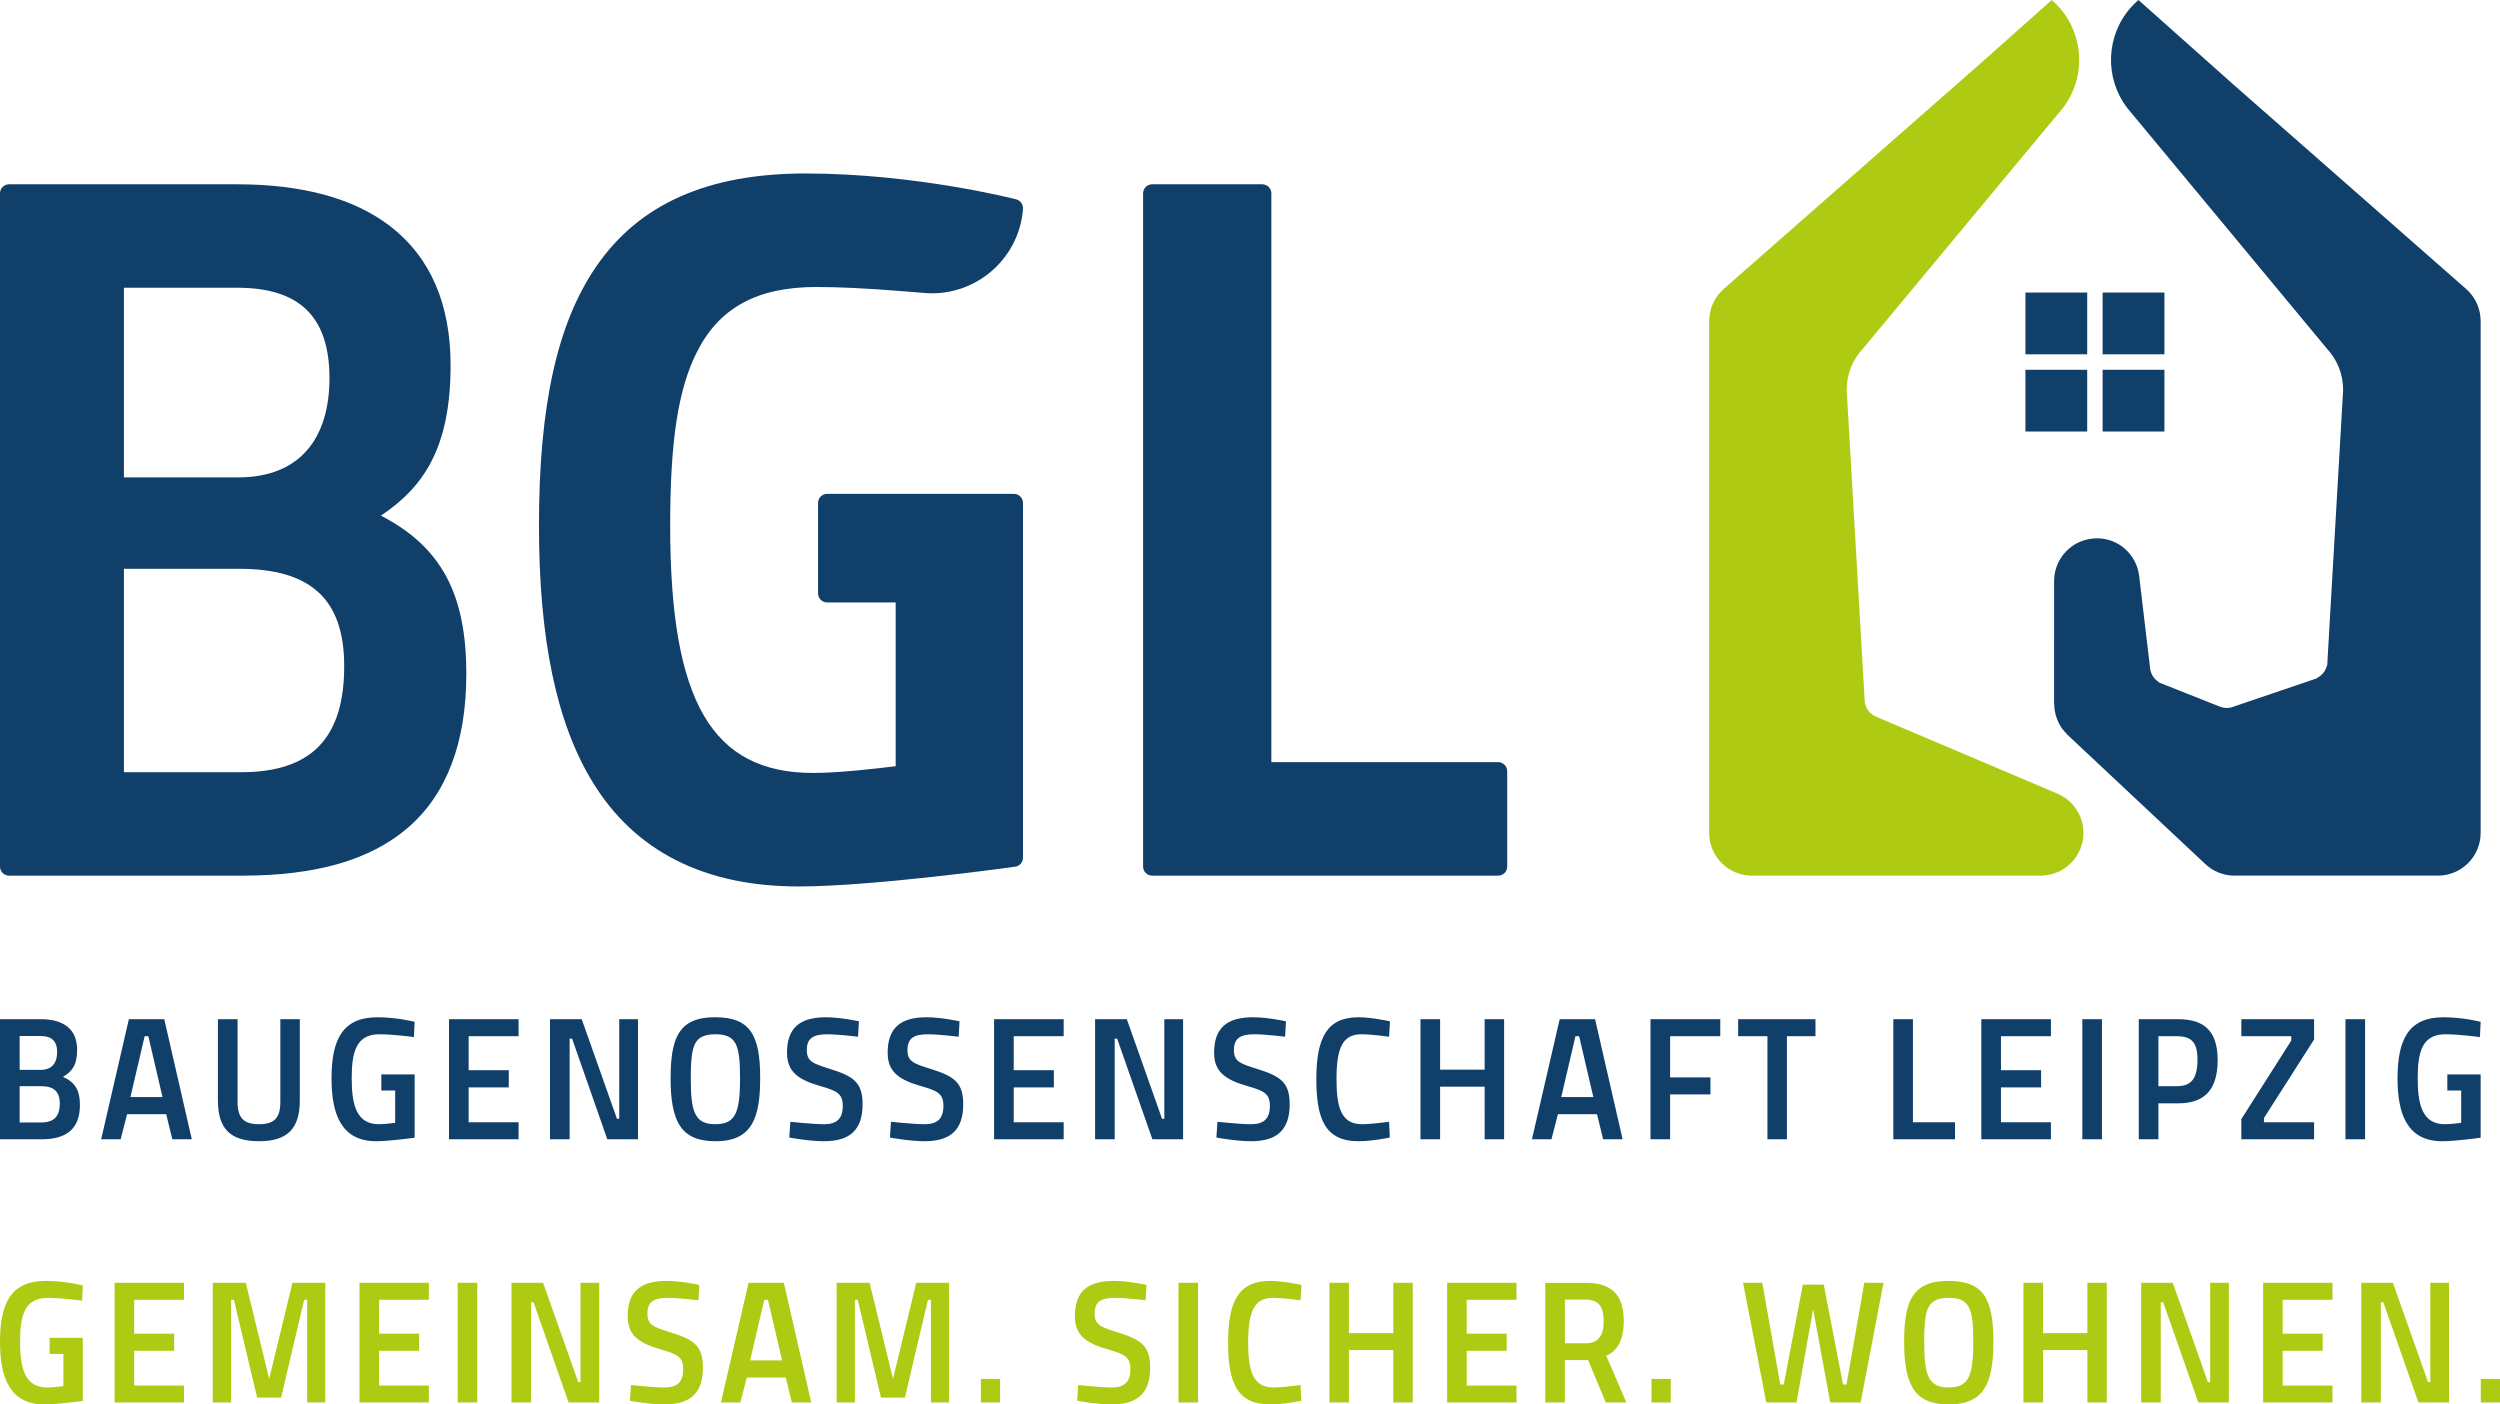
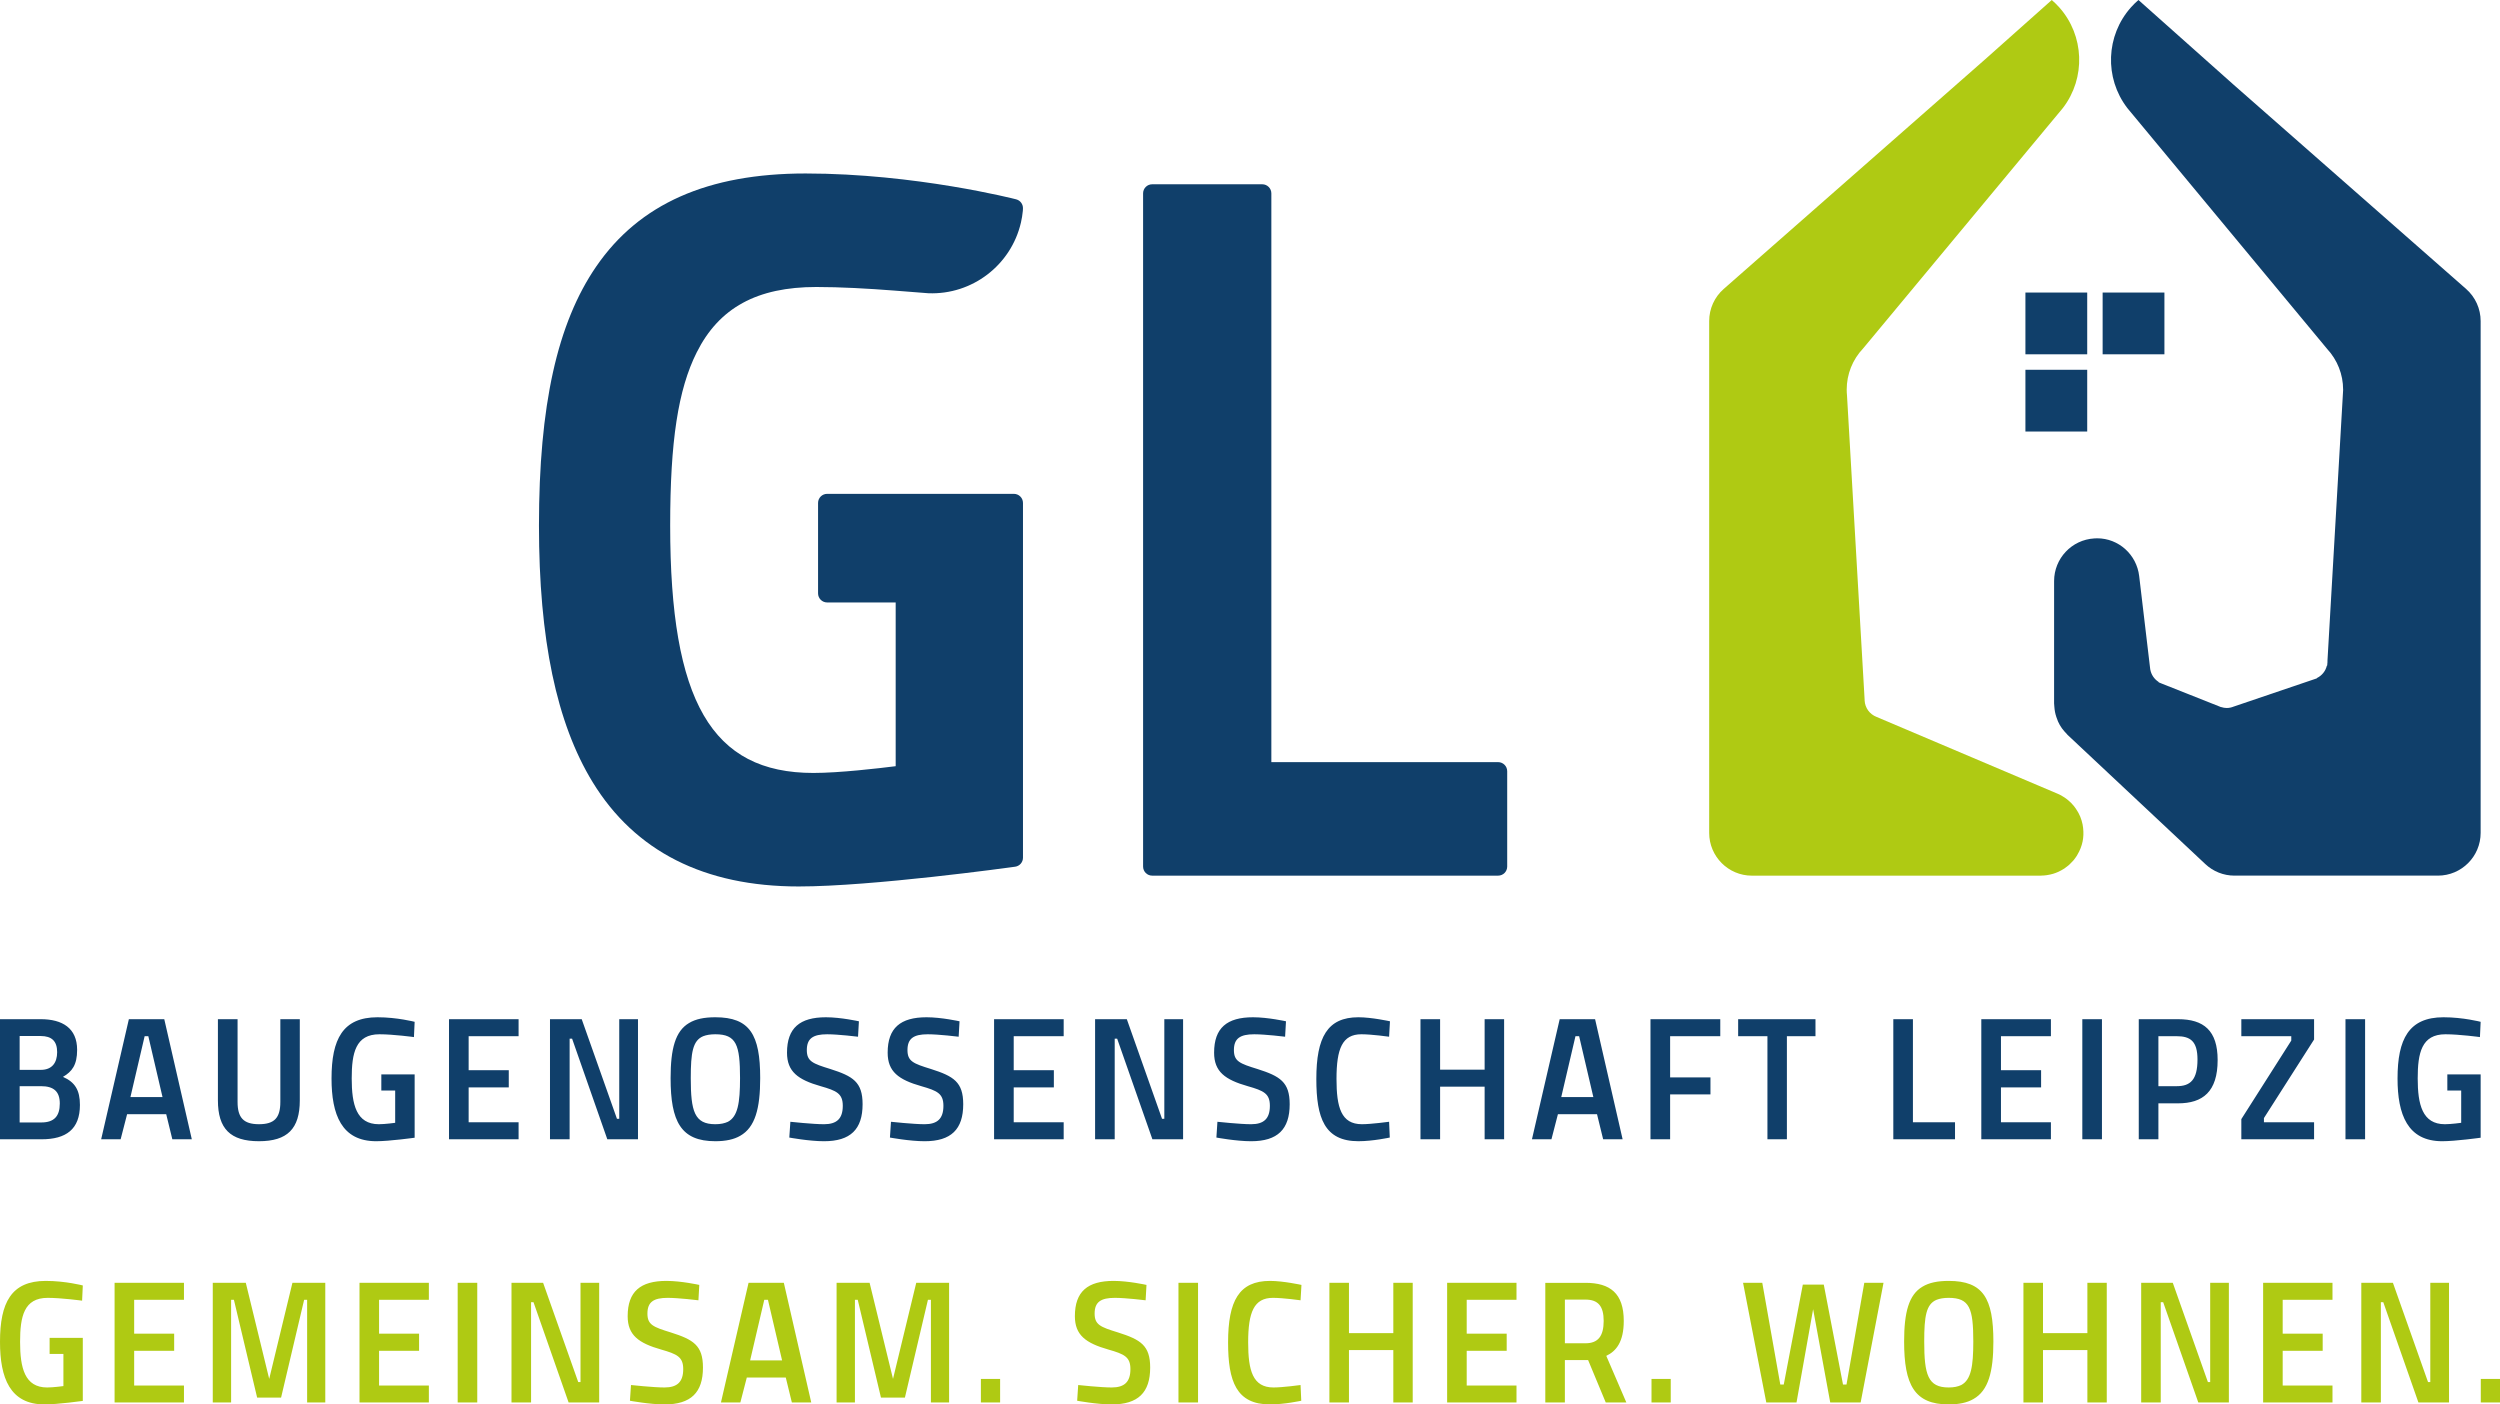
<svg xmlns="http://www.w3.org/2000/svg" version="1.1" id="Ebene_1" x="0px" y="0px" width="593.831px" height="333.596px" viewBox="0 0 593.831 333.596" enable-background="new 0 0 593.831 333.596" xml:space="preserve">
  <path fill="#AFCA13" d="M589.268,333.137h4.563v-5.602h-4.563V333.137z M560.885,333.137h4.646v-23.815h0.58l8.343,23.815h7.265  v-28.423h-4.444v23.567h-0.539l-8.338-23.567h-7.512V333.137z M537.566,333.137h16.474v-4.026h-11.828v-8.255h9.5v-4.068h-9.5  v-8.048h11.828v-4.026h-16.474V333.137z M508.6,333.137h4.647v-23.815h0.58l8.343,23.815h7.26v-28.423h-4.438v23.567h-0.544  l-8.339-23.567H508.6V333.137z M495.82,333.137h4.604v-28.423h-4.604v11.952h-10.542v-11.952h-4.646v28.423h4.646V320.69h10.542  V333.137z M462.874,333.596c2.447,0,4.401-0.415,5.89-1.288c3.526-1.994,4.729-6.43,4.729-13.651  c0-10.294-2.443-14.401-10.619-14.401c-2.613,0-4.647,0.417-6.223,1.37c-3.241,1.913-4.36,6.061-4.36,13.032  C452.291,328.945,454.743,333.596,462.874,333.596 M462.874,329.57c-4.936,0-5.809-3.031-5.809-10.913  c0-6.017,0.457-8.881,2.945-9.917c0.742-0.292,1.701-0.458,2.863-0.458c4.982,0,5.849,2.489,5.849,10.375  c0,5.932-0.539,9.085-2.862,10.332C465.077,329.362,464.118,329.57,462.874,329.57 M414.034,304.714l5.517,28.423h7.178  l3.946-22.158l4.064,22.158h7.223l5.433-28.423h-4.567l-4.226,24.153h-0.829l-4.568-23.738h-4.977l-4.528,23.738h-0.824  l-4.277-24.153H414.034z M392.287,333.137h4.569v-5.602h-4.569V333.137z M380.925,313.758c0,3.611-1.331,5.314-4.318,5.314h-4.896  v-10.374h4.896C379.594,308.699,380.925,310.232,380.925,313.758 M381.419,333.137h4.895l-4.771-11.078  c2.365-1.123,4.153-3.321,4.153-8.301c0-6.557-3.241-9.044-9.09-9.044h-9.546v28.423h4.649v-10.08h5.519L381.419,333.137z   M343.742,333.137h16.475v-4.026H348.39v-8.255h9.498v-4.068h-9.498v-8.048h11.826v-4.026h-16.475V333.137z M330.958,333.137h4.608  v-28.423h-4.608v11.952h-10.536v-11.952h-4.647v28.423h4.647V320.69h10.536V333.137z M308.925,328.989c0,0-4.227,0.581-6.426,0.581  c-4.941,0-6.02-4.026-6.02-10.705c0-7.179,1.369-10.583,5.891-10.583c2.452,0,6.555,0.581,6.555,0.581l0.211-3.653  c0,0-4.313-0.954-7.466-0.954c-7.348,0-9.961,4.731-9.961,14.609c0,9.25,1.949,14.731,9.961,14.731c3.438,0,7.42-0.874,7.42-0.874  L308.925,328.989z M279.923,333.137h4.651v-28.423h-4.651V333.137z M272.327,305.209c0,0-4.268-0.954-7.799-0.954  c-6.185,0-9.209,2.531-9.209,8.385c0,4.478,2.573,6.391,7.965,7.923c3.779,1.081,5.227,1.743,5.227,4.648  c0,3.031-1.411,4.359-4.438,4.359c-2.614,0-7.965-0.581-7.965-0.581l-0.249,3.733c0,0,4.683,0.874,8.213,0.874  c6.264,0,9.131-2.824,9.131-8.755c0-5.273-2.287-6.642-7.637-8.341c-4.19-1.289-5.559-1.828-5.559-4.484  c0-2.738,1.451-3.734,4.812-3.734c2.614,0,7.301,0.581,7.301,0.581L272.327,305.209z M232.992,333.137h4.568v-5.602h-4.568V333.137z   M198.718,333.137h4.355V308.74h0.668l5.517,23.235h5.688l5.471-23.235h0.705v24.396h4.319v-28.423h-7.804l-5.517,22.821  l-5.559-22.821h-7.844V333.137z M181.54,308.74h0.871l3.36,14.395h-7.591L181.54,308.74z M171.247,333.137h4.609l1.535-5.932h9.256  l1.447,5.932h4.605l-6.513-28.423h-8.38L171.247,333.137z M166.103,305.209c0,0-4.277-0.954-7.799-0.954  c-6.186,0-9.213,2.531-9.213,8.385c0,4.478,2.572,6.391,7.964,7.923c3.775,1.081,5.232,1.743,5.232,4.648  c0,3.031-1.41,4.359-4.443,4.359c-2.614,0-7.965-0.581-7.965-0.581l-0.249,3.733c0,0,4.688,0.874,8.213,0.874  c6.269,0,9.131-2.824,9.131-8.755c0-5.273-2.281-6.642-7.633-8.341c-4.19-1.289-5.559-1.828-5.559-4.484  c0-2.738,1.447-3.734,4.812-3.734c2.609,0,7.301,0.581,7.301,0.581L166.103,305.209z M121.495,333.137h4.651v-23.815h0.581  l8.338,23.815h7.26v-28.423h-4.434v23.567h-0.544l-8.338-23.567h-7.513V333.137z M108.714,333.137h4.65v-28.423h-4.65V333.137z   M85.395,333.137h16.474v-4.026H90.041v-8.255h9.504v-4.068h-9.504v-8.048h11.828v-4.026H85.395V333.137z M50.541,333.137h4.355  V308.74h0.664l5.518,23.235h5.688l5.476-23.235h0.71v24.396h4.313v-28.423H69.46l-5.516,22.821l-5.559-22.821h-7.845V333.137z   M27.218,333.137h16.479v-4.026H31.868v-8.255h9.5v-4.068h-9.5v-8.048h11.828v-4.026H27.218V333.137z M11.786,321.603h3.277v7.637  c0,0-2.406,0.33-3.858,0.33c-5.356,0-6.434-4.688-6.434-10.832c0-6.013,0.917-10.456,6.554-10.456c3.283,0,8.177,0.667,8.177,0.667  l0.166-3.612c0,0-4.147-1.081-8.794-1.081C2.655,304.255,0,309.443,0,318.738c0,8.548,2.365,14.858,10.578,14.858  c3.111,0,9.089-0.832,9.089-0.832v-14.981h-7.882V321.603z" />
  <path fill="#103F6A" d="M581.321,259.04h3.292v7.665c0,0-2.42,0.333-3.872,0.333c-5.375,0-6.458-4.707-6.458-10.872  c0-6.036,0.916-10.493,6.577-10.493c3.291,0,8.205,0.666,8.205,0.666l0.17-3.625c0,0-4.166-1.081-8.831-1.081  c-8.245,0-10.91,5.206-10.91,14.533c0,8.58,2.374,14.911,10.62,14.911c3.125,0,9.121-0.832,9.121-0.832v-15.038h-7.914V259.04z   M557.127,270.618h4.66V242.09h-4.66V270.618z M532.389,246.131h11.864v1.04l-11.864,18.655v4.792h17.28v-4.04h-11.91v-1  l11.91-18.659v-4.828h-17.28V246.131z M512.69,258.002v-11.871h4.332c3.247,0,4.954,1.166,4.954,5.535  c0,4.835-1.707,6.335-4.911,6.335H512.69z M517.354,262.079c5.868,0,9.408-2.747,9.408-10.283c0-7.002-3.287-9.706-9.408-9.706  h-9.329v28.527h4.665v-8.539H517.354z M494.618,270.618h4.664V242.09h-4.664V270.618z M470.625,270.618h16.534v-4.04h-11.864v-8.288  h9.532v-4.079h-9.532v-8.08h11.864v-4.041h-16.534V270.618z M464.38,270.618v-4.04h-9.997V242.09h-4.66v28.527H464.38z   M412.867,246.131h6.957v24.486h4.622v-24.486h6.79v-4.041h-18.369V246.131z M392.043,270.618h4.665v-10.661h9.582v-4.041h-9.582  v-9.785h11.913v-4.041h-16.578V270.618z M374.224,246.131h0.871l3.374,14.452h-7.62L374.224,246.131z M363.888,270.618h4.63  l1.538-5.958h9.288l1.456,5.958h4.624l-6.54-28.527h-8.407L363.888,270.618z M352.648,270.618h4.628V242.09h-4.628v11.994h-10.577  V242.09h-4.661v28.527h4.661v-12.493h10.577V270.618z M329.956,266.456c0,0-4.248,0.581-6.457,0.581  c-4.955,0-6.037-4.041-6.037-10.745c0-7.206,1.373-10.619,5.908-10.619c2.462,0,6.586,0.581,6.586,0.581l0.208-3.663  c0,0-4.332-0.958-7.498-0.958c-7.371,0-9.994,4.75-9.994,14.659c0,9.286,1.959,14.784,9.994,14.784c3.456,0,7.453-0.874,7.453-0.874  L329.956,266.456z M305.463,242.591c0,0-4.286-0.958-7.827-0.958c-6.205,0-9.246,2.54-9.246,8.412c0,4.499,2.581,6.414,7.998,7.958  c3.789,1.081,5.249,1.745,5.249,4.663c0,3.04-1.419,4.372-4.457,4.372c-2.623,0-8.002-0.581-8.002-0.581l-0.244,3.747  c0,0,4.705,0.874,8.246,0.874c6.287,0,9.163-2.832,9.163-8.79c0-5.284-2.296-6.657-7.665-8.368c-4.208-1.293-5.583-1.83-5.583-4.496  c0-2.747,1.462-3.75,4.831-3.75c2.623,0,7.329,0.581,7.329,0.581L305.463,242.591z M260.118,270.618h4.66v-23.906h0.581  l8.375,23.906h7.287V242.09h-4.457v23.658h-0.544l-8.365-23.658h-7.536V270.618z M236.126,270.618h16.533v-4.04h-11.868v-8.288  h9.536v-4.079h-9.536v-8.08h11.868v-4.041h-16.533V270.618z M227.922,242.591c0,0-4.292-0.958-7.831-0.958  c-6.204,0-9.242,2.54-9.242,8.412c0,4.499,2.582,6.414,7.998,7.958c3.789,1.081,5.246,1.745,5.246,4.663  c0,3.04-1.42,4.372-4.458,4.372c-2.623,0-7.997-0.581-7.997-0.581l-0.249,3.747c0,0,4.706,0.874,8.246,0.874  c6.292,0,9.163-2.832,9.163-8.79c0-5.284-2.29-6.657-7.665-8.368c-4.204-1.293-5.577-1.83-5.577-4.496  c0-2.747,1.456-3.75,4.826-3.75c2.627,0,7.333,0.581,7.333,0.581L227.922,242.591z M204.019,242.591c0,0-4.292-0.958-7.832-0.958  c-6.203,0-9.246,2.54-9.246,8.412c0,4.499,2.586,6.414,7.997,7.958c3.79,1.081,5.25,1.745,5.25,4.663  c0,3.04-1.415,4.372-4.457,4.372c-2.623,0-7.993-0.581-7.993-0.581l-0.253,3.747c0,0,4.706,0.874,8.246,0.874  c6.287,0,9.163-2.832,9.163-8.79c0-5.284-2.291-6.657-7.665-8.368c-4.208-1.293-5.582-1.83-5.582-4.496  c0-2.747,1.46-3.75,4.835-3.75c2.618,0,7.329,0.581,7.329,0.581L204.019,242.591z M169.91,271.076c2.457,0,4.416-0.415,5.913-1.288  c3.54-2.003,4.748-6.458,4.748-13.703c0-10.332-2.457-14.453-10.661-14.453c-2.627,0-4.664,0.415-6.246,1.374  c-3.245,1.918-4.374,6.08-4.374,13.079C159.291,266.412,161.747,271.076,169.91,271.076 M169.91,267.037  c-4.955,0-5.831-3.041-5.831-10.952c0-6.041,0.461-8.914,2.955-9.954c0.75-0.293,1.709-0.459,2.875-0.459  c4.997,0,5.872,2.498,5.872,10.413c0,5.952-0.539,9.119-2.871,10.371C172.118,266.826,171.159,267.037,169.91,267.037   M130.64,270.618h4.665v-23.906h0.585l8.367,23.906h7.286V242.09h-4.453v23.658h-0.543l-8.371-23.658h-7.536V270.618z   M106.653,270.618h16.528v-4.04h-11.863v-8.288h9.531v-4.079h-9.531v-8.08h11.863v-4.041h-16.528V270.618z M90.576,259.04h3.291  v7.665c0,0-2.415,0.333-3.876,0.333c-5.37,0-6.449-4.707-6.449-10.872c0-6.036,0.913-10.493,6.578-10.493  c3.291,0,8.204,0.666,8.204,0.666l0.167-3.625c0,0-4.163-1.081-8.827-1.081c-8.246,0-10.915,5.206-10.915,14.533  c0,8.58,2.374,14.911,10.621,14.911c3.125,0,9.121-0.832,9.121-0.832v-15.038h-7.914V259.04z M56.431,242.09h-4.669v19.282  c0,6.75,2.958,9.704,9.748,9.704c6.748,0,9.702-2.954,9.702-9.704V242.09H66.59v19.659c0,3.789-1.416,5.287-5.08,5.287  c-3.664,0-5.079-1.541-5.079-5.287V242.09z M34.357,246.131h0.875l3.37,14.452h-7.619L34.357,246.131z M24.028,270.618h4.627  l1.535-5.958h9.292l1.453,5.958h4.627l-6.541-28.527H30.61L24.028,270.618z M9.661,246.089c2.623,0,3.914,1.208,3.914,3.833  c0,2.496-1.203,4.204-3.872,4.204H4.665v-8.037H9.661z M9.744,258.002c3.001,0,4.458,1.245,4.458,4.121  c0,3.039-1.374,4.496-4.375,4.496H4.665v-8.617H9.744z M0,242.09v28.527h9.869c5.83,0,9.116-2.374,9.116-8.161  c0-3.503-1.166-5.414-4.033-6.665c2.161-1.249,3.369-2.831,3.369-6.414c0-5.164-3.498-7.288-8.66-7.288H0z" />
  <path fill="#AFCA13" d="M416.122,207.997c-5.586,0-10.136-4.561-10.136-10.147V76.26c0-2.918,1.254-5.697,3.443-7.618l62.101-54.548  L487.363,0c0.636,0.553,1.225,1.134,1.773,1.743c5.975,6.706,6.343,16.756,0.886,23.887l-47.458,57.12  c-2.525,2.659-3.912,6.131-3.912,9.789c0,0.481,0.026,0.962,0.073,1.435l4.182,72.205v0.184l0.004,0.043  c0.097,1.736,1.189,3.247,2.839,3.888l42.87,18.185c0.351,0.139,0.673,0.298,0.987,0.468l0.281,0.176  c0.295,0.173,0.433,0.253,0.562,0.343c0.148,0.099,0.286,0.208,0.425,0.311l0.23,0.18c0.304,0.247,0.47,0.405,0.636,0.562  l0.197,0.18c0.152,0.159,0.301,0.329,0.452,0.5l0.213,0.24c0.12,0.151,0.225,0.301,0.341,0.458l0.138,0.193  c0.189,0.27,0.264,0.401,0.341,0.537c0.148,0.247,0.292,0.498,0.292,0.498l0.165,0.344c0.092,0.189,0.181,0.359,0.253,0.537  l0.093,0.27c0.092,0.251,0.161,0.44,0.227,0.643l0.096,0.387c0.047,0.173,0.102,0.353,0.134,0.533  c0.047,0.208,0.06,0.369,0.078,0.523l0.046,0.313c0.129,1.175,0.079,2.189-0.12,3.189c-0.226,1.095-0.64,2.167-1.244,3.167  l-0.17,0.292c-0.212,0.325-0.466,0.685-0.743,1.021l-0.183,0.198c-0.244,0.276-0.493,0.524-0.738,0.754l-0.294,0.269  c-0.306,0.254-0.638,0.509-0.987,0.747l-0.202,0.118c-0.313,0.198-0.642,0.383-0.979,0.542l-0.257,0.125  c-0.389,0.172-0.798,0.334-1.218,0.456c-0.507,0.143-0.885,0.226-1.267,0.284l-0.379,0.062c-0.364,0.046-0.752,0.078-1.152,0.083  l-0.239,0.017H416.122z" />
  <rect x="481.103" y="87.834" fill="#103F6A" width="14.677" height="14.668" />
-   <rect x="499.443" y="87.834" fill="#103F6A" width="14.677" height="14.668" />
  <rect x="481.103" y="69.489" fill="#103F6A" width="14.677" height="14.669" />
  <rect x="499.443" y="69.489" fill="#103F6A" width="14.677" height="14.669" />
  <path fill="#103F6A" d="M585.787,68.641L530.574,20.14L507.952,0c-0.637,0.55-1.235,1.132-1.779,1.745  c-5.974,6.708-6.342,16.752-0.896,23.878l0.125,0.157l47.352,57.081c2.452,2.643,3.812,6.08,3.812,9.678  c0,0.013,0.005,0.068,0.005,0.068l-3.715,64.225l-0.014,0.622l-0.019,0.071l-0.033,0.528l-0.101,0.118  c-0.31,1.251-1.157,2.292-2.314,2.869l-0.082,0.106l-19.71,6.688c-0.543,0.221-1.097,0.338-1.649,0.338  c-0.452,0-0.903-0.076-1.347-0.221h-0.056l-14.117-5.602l-0.632-0.261l-0.073-0.123c-1.019-0.666-1.724-1.714-1.94-2.899  l-0.01-0.027c-0.036-0.181-0.056-0.365-0.069-0.549l-2.566-21.664c-0.604-5.102-4.892-8.958-9.971-8.958  c-0.226,0-0.447,0.009-0.696,0.028c-5.351,0.311-9.541,4.759-9.541,10.124l-0.004,29.043l0.061,0.802  c0.027,0.428,0.082,0.849,0.16,1.26c0.038,0.199,0.083,0.397,0.134,0.583c0.109,0.417,0.25,0.818,0.416,1.229l0.077,0.221  c0.027,0.081,0.056,0.152,0.106,0.26c0.243,0.548,0.539,1.063,0.913,1.586l0.169,0.212c0.31,0.405,0.638,0.788,1.006,1.157  c0.088,0.085,0.171,0.18,0.166,0.193l32.71,30.675c1.882,1.775,4.348,2.752,6.935,2.752h48.332c5.591,0,10.136-4.555,10.136-10.148  V76.262C589.231,73.34,587.978,70.57,585.787,68.641" />
  <path fill="#103F6A" d="M355.846,181.03h-53.859V45.933c0-1.193-0.968-2.161-2.16-2.161h-26.144c-1.194,0-2.162,0.967-2.162,2.161  v159.899c0,1.196,0.968,2.163,2.162,2.163h82.164c1.198,0,2.162-0.966,2.162-2.163v-22.641  C358.008,181.998,357.044,181.03,355.846,181.03" />
-   <path fill="#103F6A" d="M57.251,183.425H29.435v-48.316h27.346c16.81,0,24.977,6.999,24.977,23.108  C81.758,175.254,74.057,183.425,57.251,183.425 M29.435,68.346h26.88c14.708,0,21.944,6.769,21.944,21.475  c0,14.005-6.771,23.576-21.709,23.576H29.435V68.346z M90.475,122.481c10.066-6.716,16.556-16.033,16.556-35.696  c0-14.566-4.803-25.667-14.261-32.987c-8.592-6.65-20.861-10.025-36.455-10.025H2.162C0.968,43.774,0,44.742,0,45.936v159.899  c0,1.194,0.968,2.162,2.162,2.162h55.319c17.493,0,30.319-3.671,39.216-11.223c9.333-7.926,14.067-20.267,14.067-36.692  C110.764,141.077,104.828,129.902,90.475,122.481" />
  <path fill="#103F6A" d="M240.828,117.305h-44.355c-1.193,0-2.157,0.965-2.157,2.162v21.474c0,1.194,0.964,2.162,2.157,2.162h16.279  v38.893c-3.968,0.5-13.394,1.604-19.547,1.604c-24.162,0-34.017-17.023-34.017-58.763c0-20.021,1.881-32.32,6.306-41.138  c5.31-10.597,14.335-15.529,28.412-15.529c5.655,0,12.209,0.36,18.561,0.855l8.063,0.631c10.379,0.397,19.621-6.656,21.972-16.773  c0.211-0.913,0.364-1.846,0.456-2.809l0.027-0.537c0.047-1.021-0.626-1.936-1.617-2.191c-0.235-0.06-23.908-6.14-50.029-6.14  c-23.226,0-39.482,7.216-49.692,22.06c-9.296,13.52-13.625,33.083-13.625,61.57c0,26.984,4.167,46.92,12.749,60.943  c10.058,16.443,26.527,24.784,48.937,24.784c17.451,0,50.038-4.499,51.417-4.692c1.069-0.145,1.867-1.061,1.867-2.136v-84.269  C242.99,118.271,242.022,117.305,240.828,117.305" />
</svg>